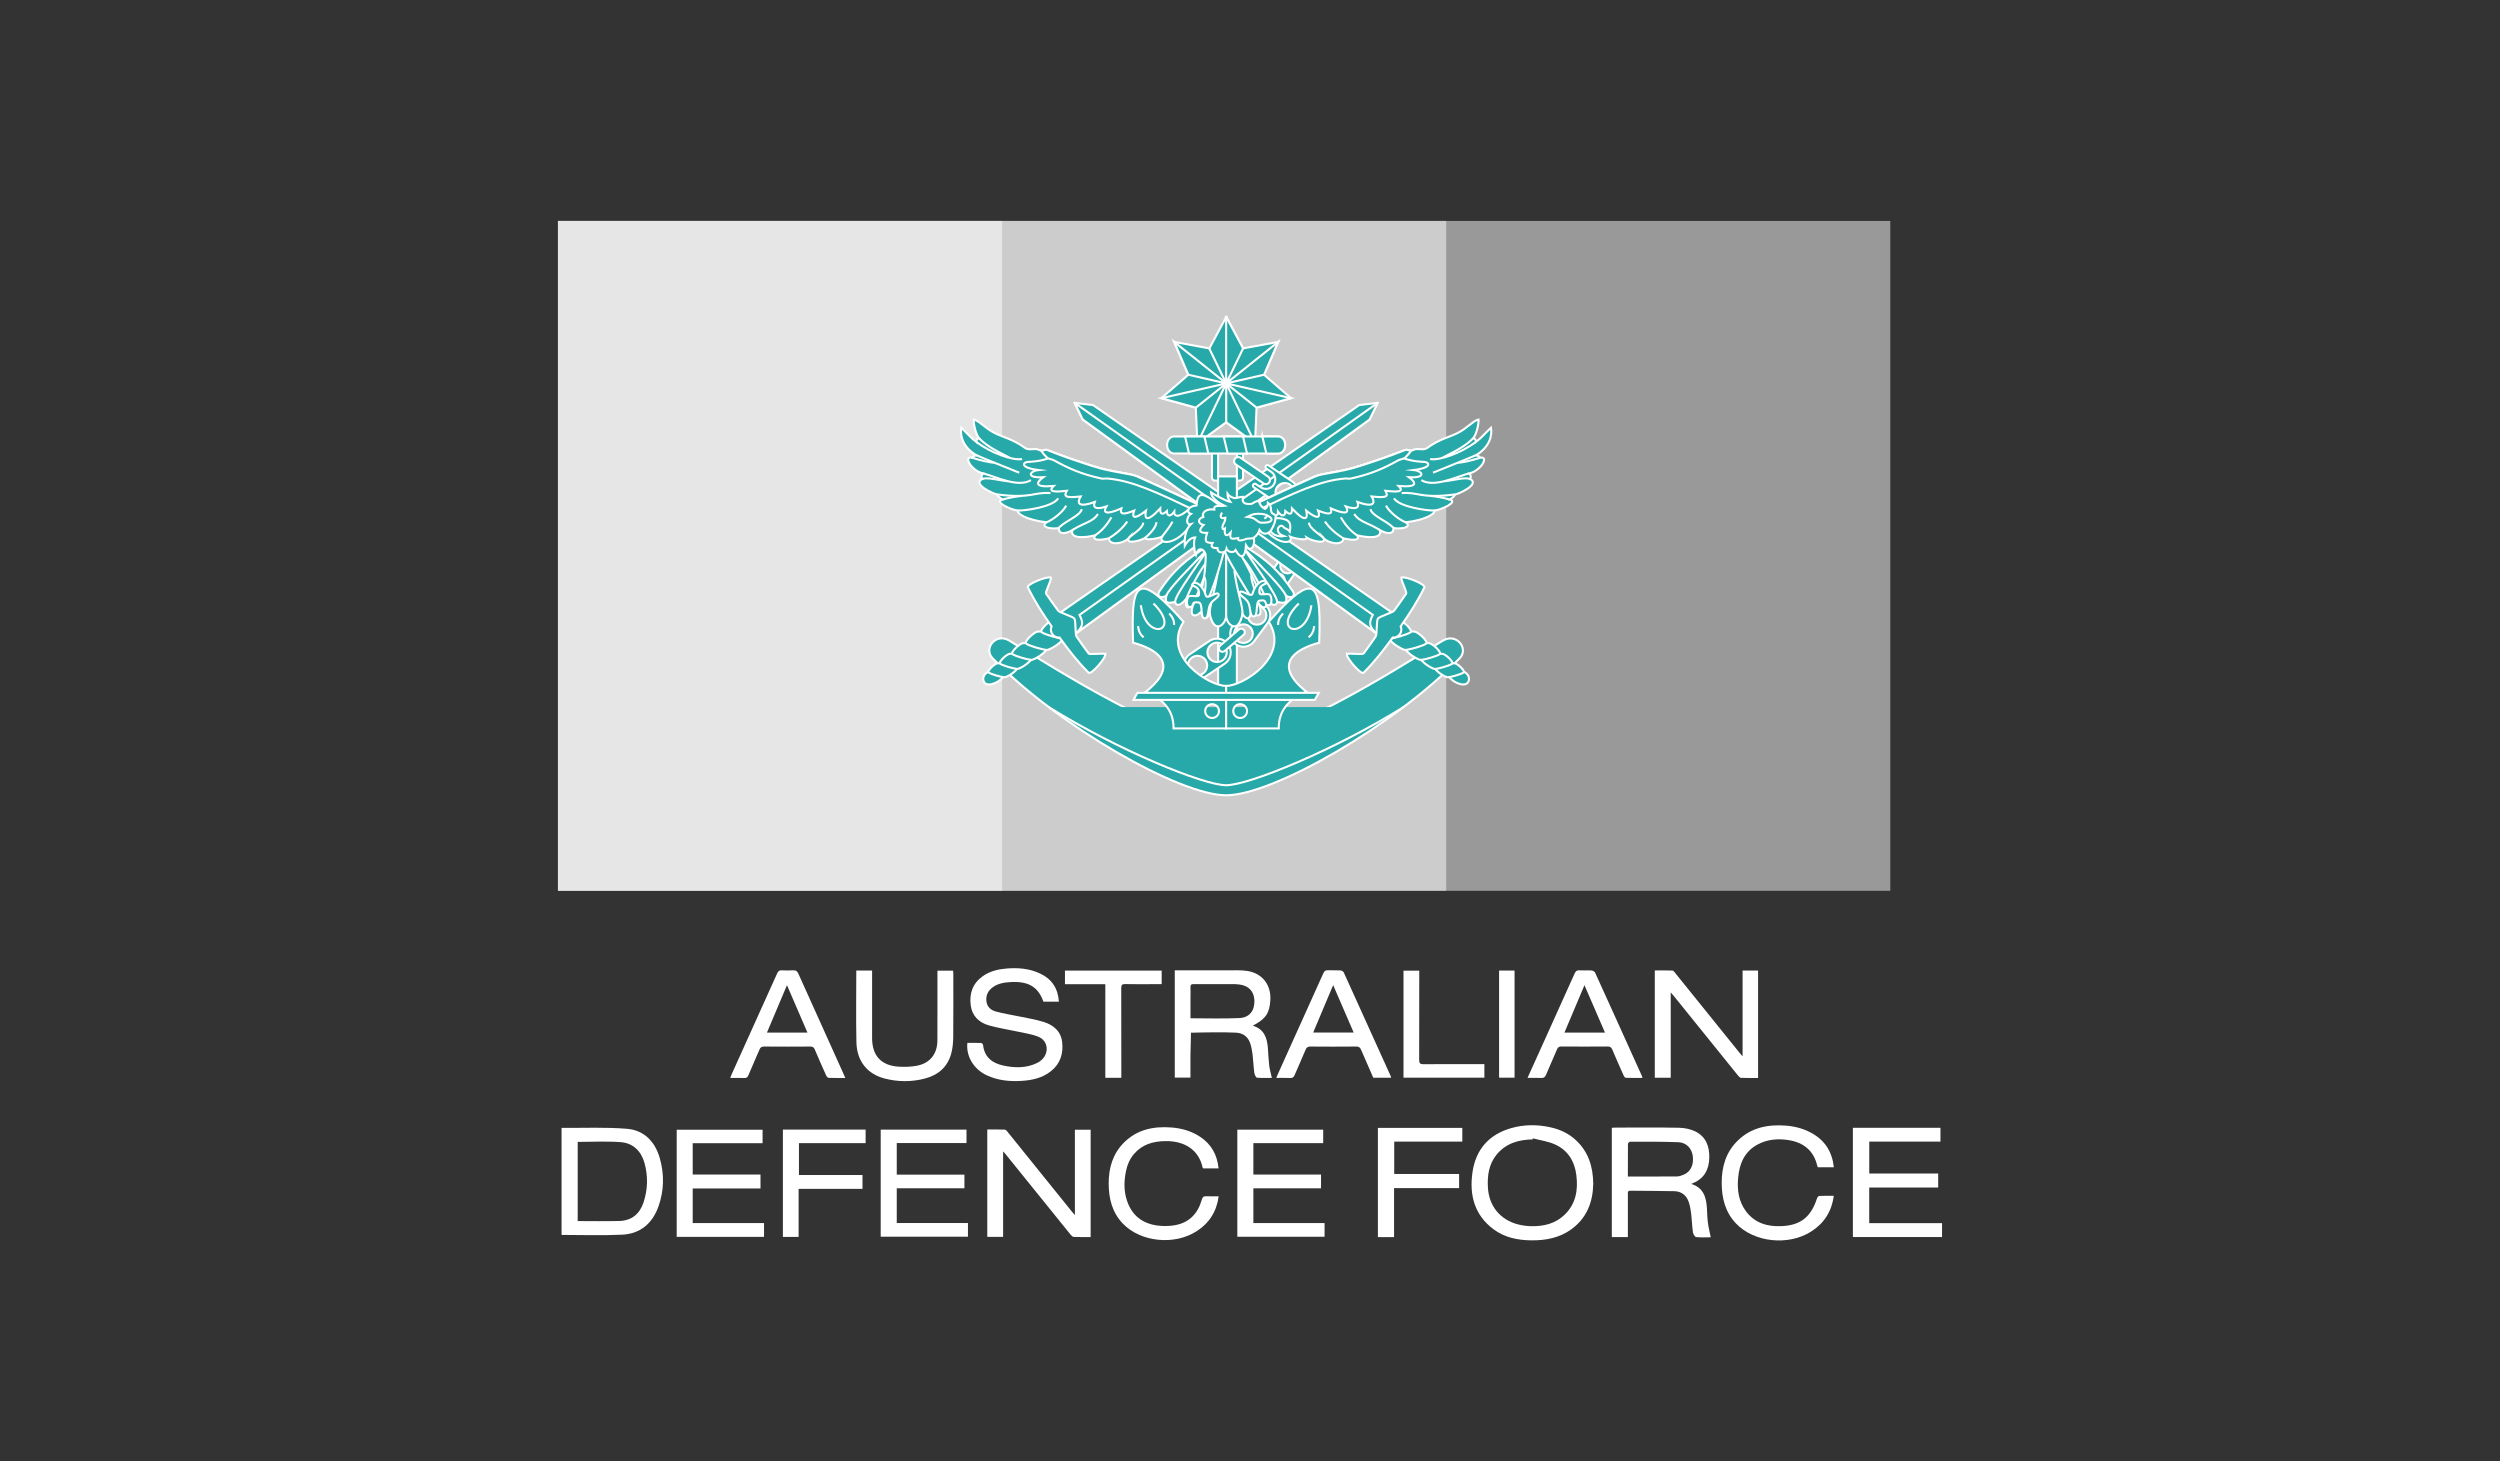
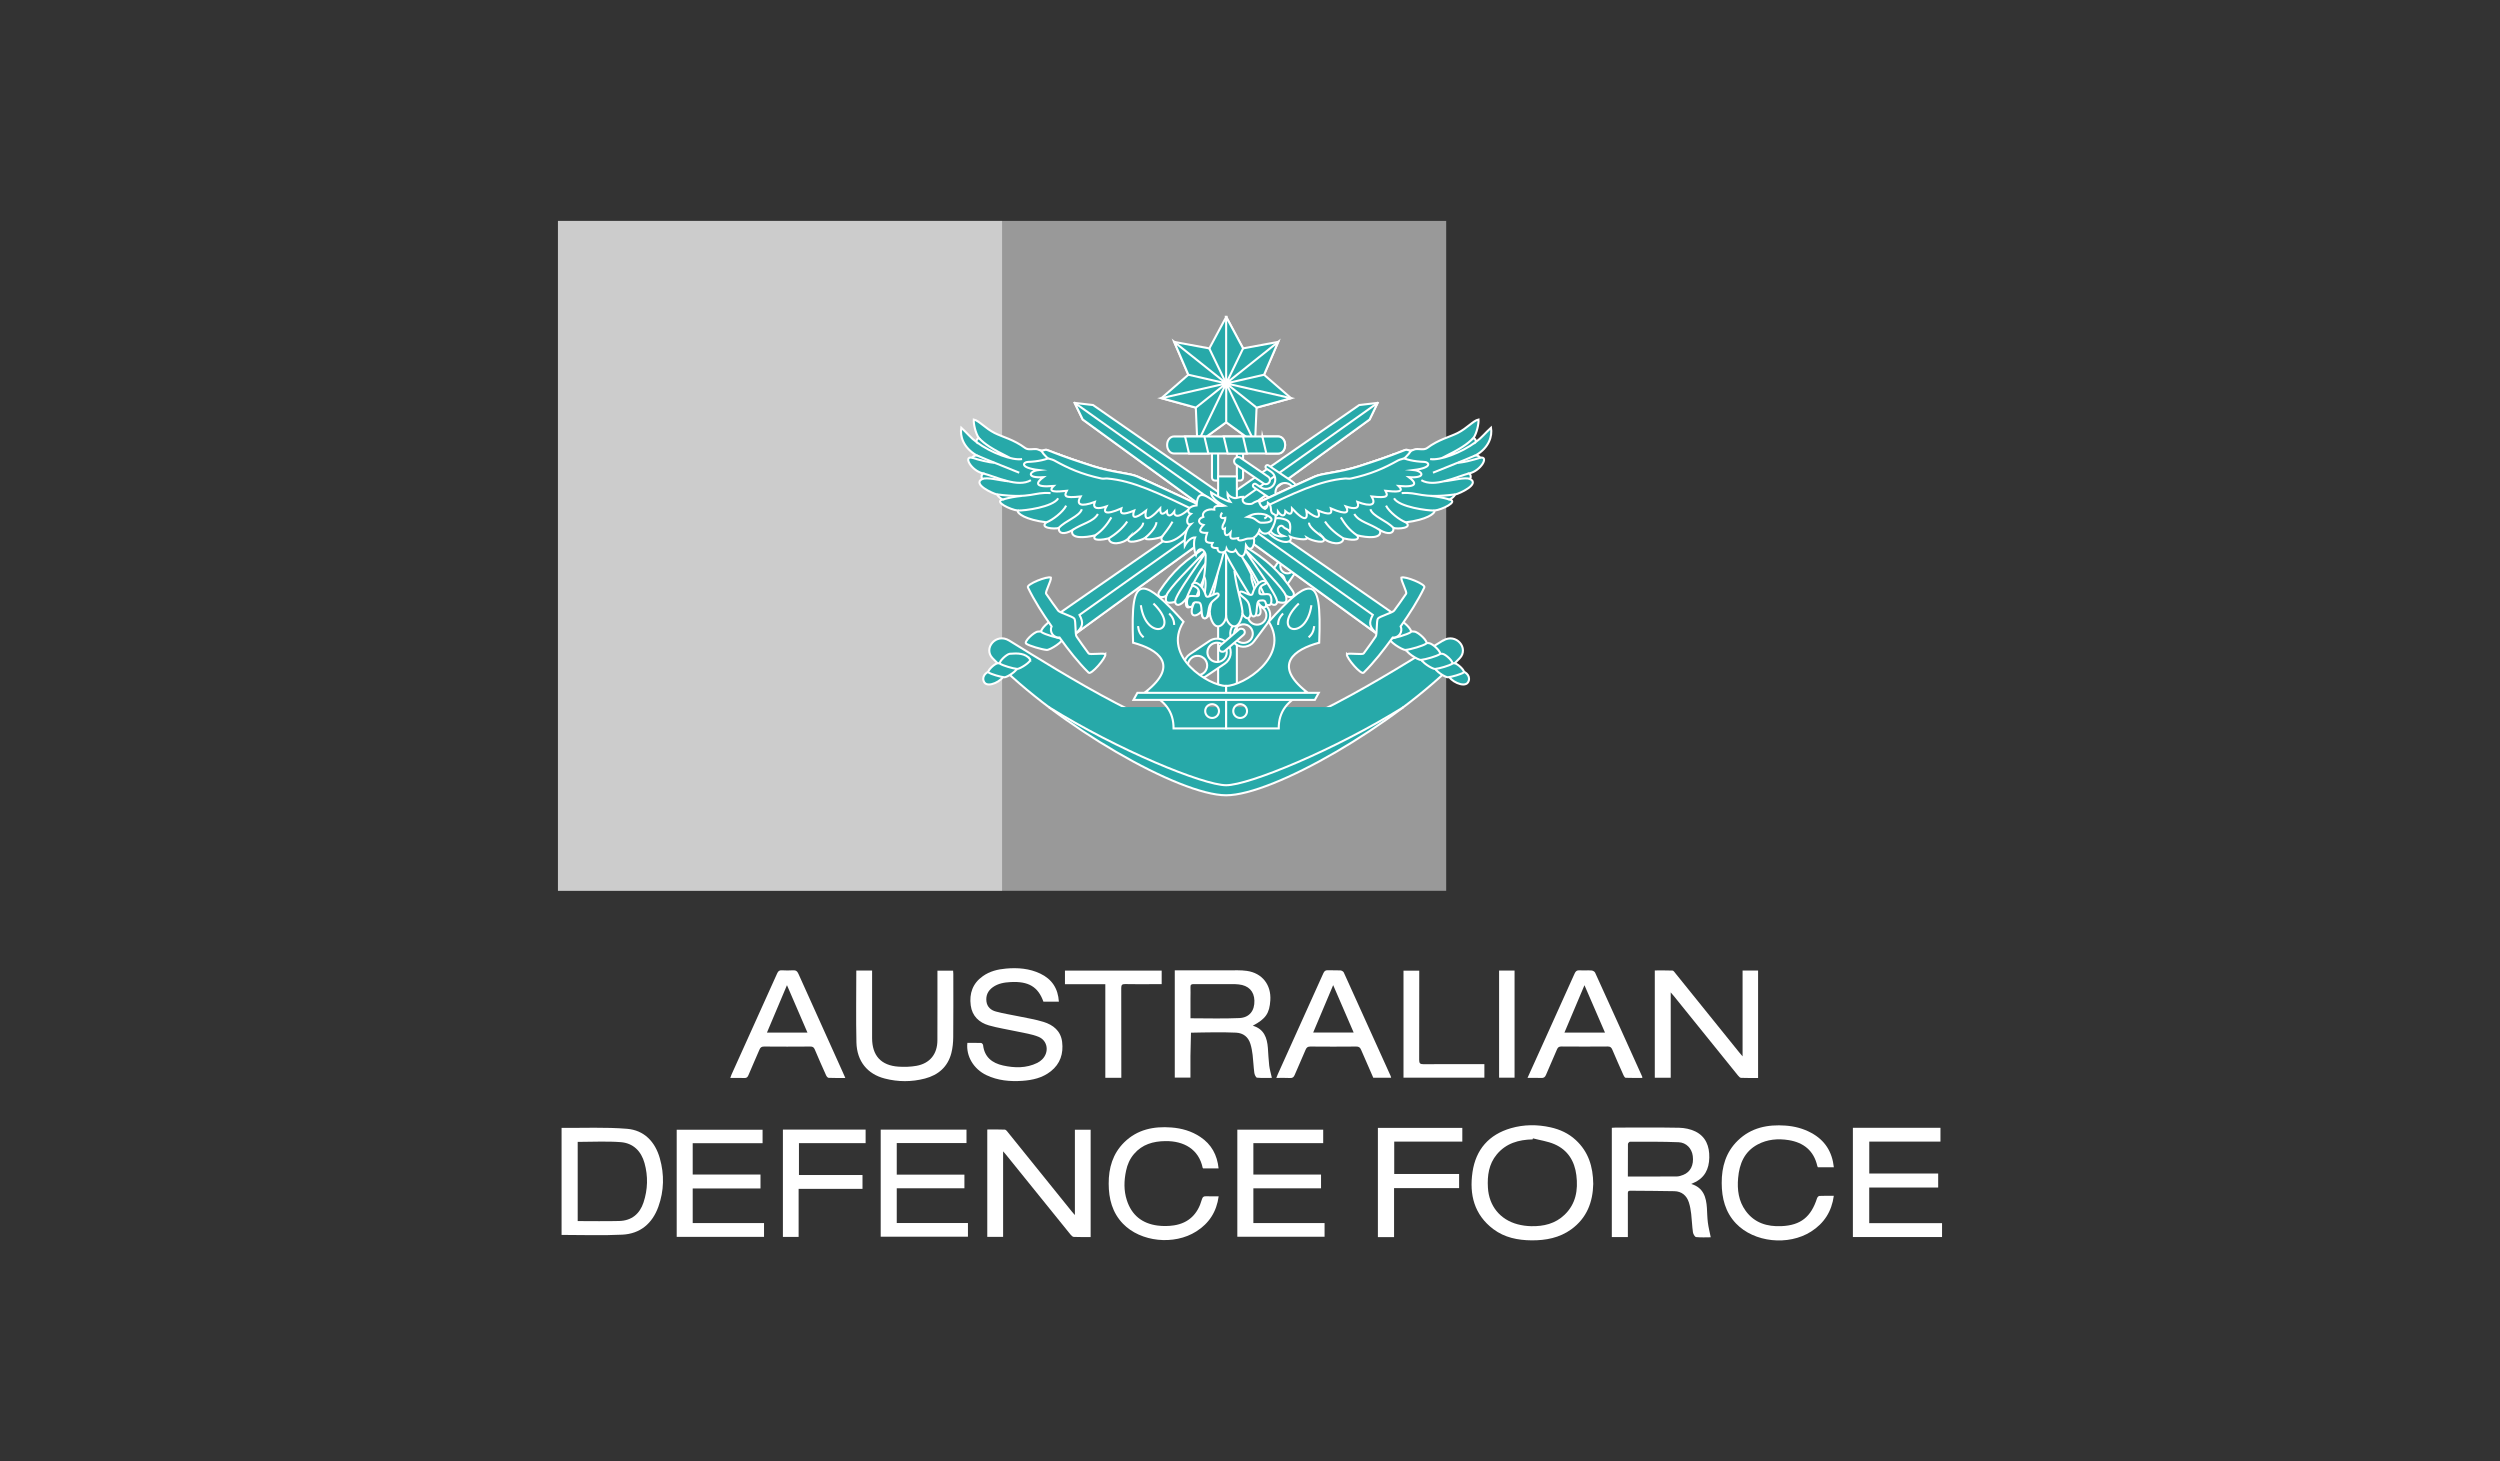
<svg xmlns="http://www.w3.org/2000/svg" id="Layer_1" viewBox="0 0 601.48 351.6">
  <rect x="0" y="0" width="601.48" height="351.6" fill="#333333" stroke="none" />
  <defs>
    <style>.cls-1,.cls-2{fill:#fff;}.cls-2{opacity:.5;}.cls-3{fill-rule:evenodd;}.cls-3,.cls-4{fill:#27a9a9;stroke:#fff;stroke-miterlimit:10;stroke-width:.5px;}</style>
  </defs>
-   <path id="path7370" class="cls-2" d="m134.24,214.33V53.15h320.55v161.17H134.24Z" />
  <path id="path10724" class="cls-2" d="m134.24,214.33V53.15h213.7v161.17h-213.7Z" />
  <path id="path10726" class="cls-2" d="m134.24,214.33V53.15h106.85v161.17h-106.85Z" />
  <g id="g7530">
    <path id="path7376" class="cls-3" d="m347.18,154.12c3.14-1.93,6.31,1.88,4,4.25-15.75,16.24-44.98,32.97-56.19,32.97s-40.44-16.74-56.19-32.98c-2.3-2.37.86-6.19,4-4.25,12.49,7.67,38.64,24.34,52.18,24.34s39.7-16.67,52.18-24.34Z" />
    <path id="path7378" class="cls-4" d="m337.69,170.11c-16.51,10.31-37.24,18.81-42.69,18.81s-26.19-8.5-42.69-18.81" />
    <path id="path7380" class="cls-4" d="m308.87,133.97c-.45.18-.84.49-1.11.89l-2.36,3.46c-.76,1.1-.48,2.61.62,3.37,0,0,0,0,0,0,1.1.76,2.61.48,3.37-.62,0,0,0,0,0,0l2.36-3.46c.76-1.1.48-2.61-.62-3.37,0,0,0,0,0,0-.67-.46-1.51-.55-2.26-.26h0Zm.27.66c.53-.21,1.12-.14,1.59.18.78.54.98,1.6.45,2.39-.54.78-1.6.98-2.39.45-.78-.54-.98-1.6-.45-2.39.2-.29.47-.51.79-.63h0Zm-2.41,3.47c.54-.23,1.16-.17,1.64.16.78.54.98,1.6.45,2.39-.54.78-1.6.98-2.39.45-.78-.54-.98-1.6-.45-2.39,0,0,0,0,0,0,.19-.27.45-.48.75-.61h0Z" />
    <g id="g7428">
      <g id="g7396">
        <path id="path7382" class="cls-3" d="m348.46,162.39c.35,1.43,3.75,3.13,4.68,1.83.8-1.12-.05-2.68-1.95-2.88l-2.73,1.05Z" />
        <path id="path7384" class="cls-3" d="m345.46,160.8c-.38.47,2.29,2.21,2.9,2.15.97-.09,3.2-.76,3.76-1.14.5-.34-1.43-2.17-2.13-2.22-1.78-.15-3.44-.14-4.53,1.22h0Z" />
        <g id="g7394">
          <path id="path7386" class="cls-3" d="m342.14,158.62c-.41.51,2.48,2.39,3.14,2.33,1.05-.1,3.46-.82,4.07-1.24.54-.37-1.55-2.34-2.31-2.41-1.92-.16-3.72-.15-4.9,1.32h0Z" />
          <path id="path7388" class="cls-3" d="m338.41,156.2c-.45.56,2.74,2.64,3.47,2.57,1.16-.11,3.82-.91,4.5-1.37.6-.41-1.71-2.59-2.55-2.66-2.13-.17-4.11-.17-5.42,1.46h0Z" />
          <path id="path7390" class="cls-3" d="m334.37,153.55c-.49.61,3,2.89,3.8,2.82,1.27-.12,4.19-.99,4.93-1.5.66-.45-1.87-2.84-2.8-2.91-2.33-.19-4.5-.18-5.93,1.6Z" />
          <path id="path7392" class="cls-3" d="m330.25,150.75c-.51.64,3.13,3.02,3.97,2.94,1.33-.12,4.37-1.04,5.14-1.56.69-.47-1.96-2.96-2.92-3.04-2.43-.2-4.7-.19-6.19,1.66h0Z" />
        </g>
      </g>
      <path id="path7398" class="cls-3" d="m258.56,96.94l1.93,3.98,72.63,52.91,1.83-2.57,1.83-2.57-73.81-51.24-4.39-.51Z" />
      <path id="path7400" class="cls-3" d="m258.56,96.94l1.93,3.98,70.67,51.48c-1.72-1.64-1.9-2.5-.88-4.47l-71.71-51h0Z" />
      <path id="path7402" class="cls-3" d="m324.03,157.38c-.09.99,3.46,5.05,4.04,4.47,2.59-2.57,4.83-5.45,7-8.46.68.06,1.33-.25,1.73-.8.39-.55.46-1.27.19-1.89,2.13-3.05,4.12-6.11,5.7-9.39.35-.74-4.64-2.76-5.55-2.35-.08.79,1.44,3.48,1.16,3.89-1.11,1.63-1.97,2.83-2.91,4.09-.36.47-3.5,1.36-3.88,1.89-.38.53-.18,3.79-.51,4.28-.88,1.3-1.73,2.5-2.91,4.09-.3.4-3.34-.15-4.06.18h0Z" />
      <g id="g7426">
        <g id="g7418">
          <path id="path7404" class="cls-3" d="m241.54,162.39c-.35,1.43-3.75,3.13-4.68,1.83-.8-1.12.05-2.68,1.95-2.88l2.73,1.05Z" />
          <path id="path7406" class="cls-3" d="m244.53,160.8c.38.47-2.29,2.21-2.9,2.15-.97-.09-3.2-.76-3.76-1.14-.5-.34,1.43-2.17,2.13-2.22,1.78-.15,3.44-.14,4.53,1.22h0Z" />
          <g id="g7416">
            <path id="path7408" class="cls-3" d="m247.85,158.61c.41.51-2.48,2.39-3.14,2.33-1.05-.1-3.46-.82-4.07-1.24-.54-.37,1.55-2.34,2.31-2.41,1.92-.16,3.72-.15,4.9,1.32h0Z" />
-             <path id="path7410" class="cls-3" d="m251.58,156.19c.45.56-2.74,2.64-3.47,2.57-1.16-.11-3.82-.91-4.5-1.37-.6-.41,1.71-2.59,2.55-2.66,2.13-.17,4.11-.17,5.42,1.46h0Z" />
            <path id="path7412" class="cls-3" d="m255.63,153.55c.49.61-3,2.89-3.8,2.82-1.27-.12-4.19-.99-4.93-1.5-.66-.45,1.87-2.84,2.8-2.91,2.33-.19,4.5-.18,5.93,1.6Z" />
            <path id="path7414" class="cls-3" d="m259.74,150.74c.51.64-3.13,3.02-3.97,2.94-1.33-.12-4.37-1.04-5.14-1.56-.69-.47,1.96-2.96,2.92-3.04,2.43-.2,4.7-.19,6.19,1.66h0Z" />
          </g>
        </g>
        <path id="path7420" class="cls-3" d="m331.43,96.94l-1.93,3.98-72.63,52.91-1.83-2.57-1.83-2.57,73.81-51.24,4.39-.51Z" />
        <path id="path7422" class="cls-3" d="m331.43,96.94l-71.71,51c1.02,1.97.84,2.82-.88,4.47l70.67-51.48,1.93-3.98h0Z" />
        <path id="path7424" class="cls-3" d="m265.96,157.38c.09.99-3.46,5.05-4.04,4.47-2.59-2.57-4.83-5.45-7-8.46-.68.06-1.33-.25-1.73-.8-.39-.55-.46-1.27-.19-1.89-2.13-3.05-4.12-6.11-5.7-9.39-.35-.74,4.64-2.76,5.55-2.35.08.79-1.44,3.48-1.16,3.89,1.11,1.63,1.97,2.83,2.91,4.09.36.47,3.5,1.36,3.88,1.89.38.53.18,3.79.51,4.28.88,1.3,1.73,2.5,2.91,4.09.3.4,3.34-.15,4.06.18h0Z" />
      </g>
    </g>
    <g id="g7434">
      <path id="path7430" class="cls-4" d="m292.31,106.82c-.4,0-.72.32-.72.72h0v7.36c0,.4.32.72.72.72h6.04c.4,0,.72-.32.72-.72h0v-7.36c0-.4-.32-.72-.72-.72h-6.04Zm.76.76h4.51v7.27h-4.51v-7.27h0Z" />
      <rect id="rect7432" class="cls-4" x="293.07" y="114.62" width="4.51" height="54.1" />
    </g>
    <g id="g7448">
      <g id="g7440">
        <path id="path7436" class="cls-4" d="m292.83,153.65c-.66,0-1.3.19-1.84.56l-4.71,3.17c-1.51,1.01-1.91,3.05-.9,4.55,0,0,0,0,0,.01,1.01,1.51,3.05,1.91,4.55.91,0,0,0,0,.01,0l4.71-3.17c1.51-1.01,1.91-3.05.9-4.55,0,0,0,0,0-.01-.61-.91-1.63-1.46-2.72-1.46h0Zm.01.97c.77,0,1.48.39,1.91,1.03.72,1.07.43,2.51-.63,3.23-1.07.72-2.51.43-3.23-.63-.72-1.07-.43-2.51.63-3.23h0c.39-.26.85-.4,1.32-.4h0Zm-4.78,3.17c.79-.02,1.54.37,1.98,1.03.72,1.07.43,2.51-.63,3.23-1.07.72-2.51.43-3.23-.63-.72-1.07-.43-2.51.63-3.23,0,0,0,0,0,0,.37-.25.8-.39,1.25-.39h0Zm13.33-12.74c-.6.21-1.12.59-1.5,1.1l-3.27,4.39c-1.05,1.4-.76,3.39.64,4.43,0,0,0,0,.01,0,1.4,1.05,3.39.76,4.43-.64,0,0,0,0,0-.01l3.27-4.39c1.05-1.4.76-3.39-.64-4.44,0,0,0,0-.01,0-.85-.63-1.95-.8-2.95-.45h0Zm.32.88c.7-.24,1.48-.12,2.07.32.99.74,1.2,2.15.46,3.14-.74.99-2.15,1.2-3.14.46-.99-.74-1.2-2.15-.46-3.14,0,0,0,0,0,0,.27-.36.64-.64,1.07-.78Zm-3.33,4.42c.72-.27,1.52-.16,2.13.3.99.74,1.2,2.15.46,3.14-.74.99-2.15,1.2-3.14.46-.99-.74-1.2-2.15-.46-3.14,0,0,0,0,0,0,.26-.34.61-.61,1.01-.76h0Z" />
        <rect id="rect7438" class="cls-4" x="292.54" y="153.21" width="7.68" height="1.7" rx=".85" ry=".85" transform="translate(-28.88 230.11) rotate(-40.63)" />
      </g>
      <g id="g7446">
        <path id="path7442" class="cls-4" d="m304.54,112.1c.14-.21.43-.27.64-.13l5.7,3.85c1.45.98,1.84,2.94.86,4.39,0,0,0,0,0,.01-.97,1.45-2.94,1.84-4.39.86,0,0,0,0-.01,0l-5.7-3.85c-.21-.14-.27-.43-.12-.64.14-.21.43-.27.64-.13l1.16.78c1.03.69,2.42.42,3.12-.61.69-1.03.42-2.42-.61-3.12l-1.16-.78c-.21-.14-.27-.43-.12-.64h0Zm2.71,5.1c-.69,1.03-.42,2.42.61,3.12,1.03.69,2.42.42,3.12-.61.69-1.03.42-2.42-.61-3.12-1.03-.69-2.42-.42-3.12.61h0Z" />
        <path id="rect7444" class="cls-4" d="m297.09,110.4h0c-.31.45-.19,1.06.26,1.37l6.65,4.54c.45.31,1.06.19,1.37-.26h0c.31-.45.19-1.06-.26-1.37l-6.65-4.54c-.45-.31-1.06-.19-1.37.26Z" />
      </g>
    </g>
    <g id="g7454">
      <path id="path7450" class="cls-3" d="m275.16,141.61c-2.52-.1-2.86,4.48-2.55,13.02,6.02,1.59,11.24,5.31,3.1,11.77,4.69,2.12,6.64,4.85,6.64,8.85h12.65v-10.22c-4.08,0-15.53-7.08-10.26-15.44-4.74-5.34-7.73-7.9-9.57-7.98h0Zm16.46,27.81c.92,0,1.66.74,1.66,1.66,0,.92-.74,1.66-1.66,1.66-.92,0-1.66-.74-1.66-1.66,0-.92.74-1.66,1.66-1.66Z" />
      <path id="path7452" class="cls-3" d="m314.83,141.61c-1.84.07-4.83,2.64-9.57,7.98,5.27,8.36-6.18,15.44-10.26,15.44v10.22h12.65c0-4,1.95-6.73,6.64-8.85-8.14-6.46-2.92-10.18,3.1-11.77.31-8.54-.04-13.12-2.55-13.02h0Zm-16.46,27.81c.92,0,1.66.74,1.66,1.66,0,.92-.74,1.66-1.66,1.66-.92,0-1.66-.74-1.66-1.66,0-.92.74-1.66,1.66-1.66Z" />
    </g>
    <g id="g7468">
      <g id="g7458">
        <path id="path7456" class="cls-4" d="m274.48,145.61c1.22,8.92,9.98,6.38,3.03-.41m-3.71,5.44c.15,1.24.51,1.99,1.35,2.7m6.15-5.75c.85.92,1.19,1.67,1.19,2.77" />
      </g>
      <g id="g7462">
        <path id="path7460" class="cls-4" d="m315.51,145.61c-1.22,8.92-9.98,6.38-3.03-.41m3.71,5.44c-.15,1.24-.51,1.99-1.35,2.7m-6.15-5.75c-.85.92-1.19,1.67-1.19,2.77" />
      </g>
    </g>
    <path id="path7470" class="cls-4" d="m273.65,166.69h43.63l-.94,1.7h-43.63l.94-1.7Z" />
    <g id="g7486">
      <path id="path7472" class="cls-4" d="m295,76.24l4.06,7.58,8.46-1.56-3.4,7.9,6.49,5.64-8.29,2.27-.37,8.59-6.94-5.07-6.94,5.07-.37-8.59-8.29-2.27,6.49-5.64-3.4-7.9,8.46,1.56,4.06-7.58Z" />
      <path id="path7474" class="cls-4" d="m295,76.24v16l6.26-4.99,6.26-4.99-3.4,7.9-9.11,2.08,7.8,1.78,7.8,1.78-8.29,2.27-7.31-5.83,3.47,7.21,3.47,7.21-6.94-5.07v-9.35l-3.47,7.21-3.47,7.21,6.95-5.07v-9.35s-7.8,1.78-7.8,1.78l-7.8,1.78,8.3,2.27,7.31-5.83-6.26-4.99-6.26-4.99,3.4,7.9,9.11,2.08,4.06-8.42-4.06-7.58Z" />
      <path id="path7476" class="cls-4" d="m290.94,83.82l4.06,8.42" />
      <g id="g7484">
        <path id="rect7478" class="cls-4" d="m282.44,105.01h25.11c.9,0,1.64.91,1.64,2.02v.06c0,1.12-.73,2.02-1.64,2.02h-25.11c-.9,0-1.64-.91-1.64-2.02v-.06c0-1.12.73-2.02,1.64-2.02Z" />
        <g id="g7482">
          <path id="path7480" class="cls-4" d="m285.11,105.01l.96,4.11h4.65l-.96-4.11h-4.65Zm9.3,0l.96,4.11h4.65l-.96-4.11h-4.65Zm9.3,0l.96,4.11h2.88c.91,0,1.64-.9,1.64-2.02v-.06c0-1.12-.73-2.02-1.64-2.02h-3.84,0Z" />
        </g>
      </g>
    </g>
    <g id="g7528">
      <g id="g7510">
        <path id="path7488" class="cls-3" d="m295,148.21v-23.79c-8.21-3.62-13.55-6.28-21.29-9.74-1.95-.87-5.96-.98-10.65-2.49-3.85-1.25-6.73-2.19-11-3.88-.61-.24-.83.06-1.35.12-.42.05-.88-.32-1.3-.37-.93-.11-2.02.28-2.78-.28-2.73-2.04-5.46-2.65-7.35-3.61-2.3-1.17-3.72-2.96-5-3.24-.08,1,.4,3.29,1.24,4.49-.32,0-.67.43-.59.95-1.32-.98-2.38-2.3-3.66-3.47-.32,2,.41,4.72,3.65,6.64-.54.09-.91.31-1.06.58-2.18-.42-.16,3.13,2.64,3.78-.36.4-.49.8-.18,1.34-2.48,1.22,2.57,3.53,3.55,3.72.4.58.68.83,1.33,1.22-2.12.55,1.91,2.44,3.65,2.66-.12.72,1.88,2.19,6.9,2.83-1.74,1.4,1.95,1.66,2.97,1.36-.03,1.44,1.3,1.61,3.26.54-.57,2.15,3.09,1.81,5.52,1.22-1.05,1.53,1.94,1.06,3.28.74.06,1.78,3.47,1.35,4.79-.08-.84,1.59,2.75.71,4.02-.08-.37.76,2.97.23,3.96-.23-.91,1.83,3.44,2.29,7.08-3.04h4.28v5.13c-5.76,3.36-8.79,6.27-11.98,11.04-.66.99.14,1.9,1.67,1.08-.26,1.42-.17,2.01,2.12,1.47.16.99,1.22,1.15,2.76-.84-.56,2.44.48,2.73,1.68,1.29-1.2,2.96.2,3.55,1.93,1.87,0,1.6.78,2.35,1.98.62,1.08,5.17,3.91,2.34,3.91.45h0Z" />
        <path id="path7490" class="cls-3" d="m254.37,109.2c-.41.25-.81.49-1.14.65-1.51.73-3.4,1.19-5.93,1.28-1.08.04-2.16,1.36,2.56,1.96-2.24.24-3.08,2,1.16,1.72-1.46,1.09-2.68,2.54,2.48,2.12-1.56,1.52.52,1.44,3.16,1.16-.64,1.24-.68,1.8,3.32,1.36-1.16,2,.04,2.56,3.4,1.32-.6,1.68.8,1.76,2.8,1.08-.76,1.32-.44,2.24,3.6.48-.4,1.4.4,1.6,3.08.52-.56,1.64-.08,2.32,2.84.04-.36,1.76,0,3.12,3.44-.56-.04,1.28.36,1.76,1.6.64.04,1.32.88,1.4,1.76.16-.04,1.21,1.21,1.96,5.03-2.08-4.59-2.12-8.7-4.07-13.87-6.38-1.95-.87-5.96-.98-10.65-2.49-3.11-1.01-5.6-1.82-8.68-2.99h0Z" />
        <path id="path7492" class="cls-3" d="m251.66,108.22c-.34-.02-.56.17-.95.21-.08,0-.17,0-.26-.02.4.57.85,1.09,1.37,1.6.48.47,1.22.44,1.8.76,3.47,1.93,6.52,3.3,11.37,4.36.5.11.93-.04,1.44,0,6.05.52,11.85,3.28,22.19,8.21l.77-1.44c-5.37-2.46-9.85-4.61-15.69-7.22-1.95-.87-5.96-.98-10.65-2.49-3.85-1.24-6.73-2.19-11-3.88-.15-.06-.28-.09-.4-.09h0Z" />
        <path id="path7494" class="cls-3" d="m282.1,125.51c-.79,1.47-1.99,2.89-2.54,3.62m-1.35-3.5c.03,1.26-1.86,3.07-2.62,3.72m-.55-3.6c.03,1.32-2.91,3.04-3.47,3.69m-.37-3.97c-1.13,1.7-2.86,3.09-4.41,4.05m.6-5.05c-.84,1.4-2,3.07-3.89,4.31m.65-5.12c-1.15,1.94-3.68,2.22-6.17,3.9m2.3-5.04c-.59,1.76-3.9,2.7-5.55,4.5m1.78-5.37c-.71,1.49-3.35,3.54-4.75,4.01m2.83-5.77c-1.26,2.11-8.11,3.01-9.73,2.94m7.89-4.19c-4.12-.33-4.48,1.41-12.87.31m8.14-3.42c-3.14,1.86-8.33-.82-11.51-1.64m8.71-.16c-4.05-1.67-6.98-2.76-10.29-4.2m10.97.92c-2.31.4-7.4-1.45-10.97-4.09m.59-.95c1.51,1.51,2.95,2.51,7.61,4.82m47.21,22.09c-3.91,4.08-9.14,9.27-9.74,11.02m2.12,1.47c-.05-1.78,6.65-10.42,7.61-12.46m.72,1.96c-2.04,2.1-5.06,8.04-5.57,9.66m7.52-6.64c-.59,4.84-2.16,8.83-1.93,10.42m-.51-10.65c-.96,2.08-2.12,4.83-3.4,8.15" />
        <path id="path7496" class="cls-3" d="m233.87,110.12c1.64.54,4.09,1.17,5.36,1.2m-2.9,3.92c1.18-.5,4.24.37,6.16.54m-1.27,4.4c1.71-.48,3-.69,4.6-.87" />
        <g id="g7508">
          <path id="path7498" class="cls-3" d="m295,148.21v-23.79c8.21-3.62,13.55-6.28,21.29-9.74,1.95-.87,5.96-.98,10.65-2.49,3.85-1.25,6.73-2.19,11-3.88.61-.24.83.06,1.35.12.42.05.88-.32,1.3-.37.93-.11,2.02.28,2.78-.28,2.73-2.04,5.46-2.65,7.35-3.61,2.3-1.17,3.72-2.96,5-3.24.08,1-.4,3.29-1.24,4.49.32,0,.67.43.59.95,1.32-.98,2.38-2.3,3.66-3.47.32,2-.41,4.72-3.65,6.64.54.09.91.31,1.06.58,2.18-.42.16,3.13-2.64,3.78.36.4.49.8.18,1.34,2.48,1.22-2.57,3.53-3.55,3.72-.4.58-.68.83-1.33,1.22,2.12.55-1.91,2.44-3.65,2.66.12.72-1.88,2.19-6.9,2.83,1.74,1.4-1.95,1.66-2.97,1.36.03,1.44-1.3,1.61-3.26.54.57,2.15-3.09,1.81-5.52,1.22,1.05,1.53-1.94,1.06-3.28.74-.06,1.78-3.47,1.35-4.79-.08.84,1.59-2.75.71-4.02-.08.37.76-2.97.23-3.96-.23.91,1.83-3.44,2.29-7.08-3.04h-4.28v5.13c5.76,3.36,8.79,6.27,11.98,11.04.66.99-.14,1.9-1.67,1.08.26,1.42.17,2.01-2.12,1.47-.16.99-1.22,1.15-2.76-.84.56,2.44-.48,2.73-1.68,1.29,1.2,2.96-.2,3.55-1.93,1.87,0,1.6-.78,2.35-1.98.62-1.08,5.17-3.91,2.34-3.91.45h0Z" />
          <path id="path7500" class="cls-3" d="m335.62,109.2c.41.25.81.49,1.14.65,1.51.73,3.4,1.19,5.93,1.28,1.08.04,2.16,1.36-2.56,1.96,2.24.24,3.08,2-1.16,1.72,1.46,1.09,2.68,2.54-2.48,2.12,1.56,1.52-.52,1.44-3.16,1.16.64,1.24.68,1.8-3.32,1.36,1.16,2-.04,2.56-3.4,1.32.6,1.68-.8,1.76-2.8,1.08.76,1.32.44,2.24-3.6.48.4,1.4-.4,1.6-3.08.52.56,1.64.08,2.32-2.84.04.36,1.76,0,3.12-3.44-.56.04,1.28-.36,1.76-1.6.64-.04,1.32-.88,1.4-1.76.16.04,1.21-1.21,1.96-5.03-2.08,4.59-2.12,8.7-4.07,13.87-6.38,1.95-.87,5.96-.98,10.65-2.49,3.11-1.01,5.6-1.82,8.68-2.99h0Z" />
          <path id="path7502" class="cls-3" d="m338.33,108.22c.34-.02.56.17.95.21.08,0,.17,0,.26-.02-.4.57-.85,1.09-1.37,1.6-.48.47-1.22.44-1.8.76-3.47,1.93-6.52,3.3-11.37,4.36-.5.11-.93-.04-1.44,0-6.05.52-11.85,3.28-22.19,8.21l-.77-1.44c5.37-2.46,9.85-4.61,15.69-7.22,1.95-.87,5.96-.98,10.65-2.49,3.85-1.24,6.73-2.19,11-3.88.15-.06.28-.09.4-.09h0Z" />
          <path id="path7504" class="cls-3" d="m314.94,125.75c-.03,1.32,2.91,3.04,3.47,3.69m.37-3.97c1.13,1.7,2.86,3.09,4.41,4.05m-.6-5.05c.84,1.4,2,3.07,3.89,4.31m-.65-5.12c1.15,1.94,3.68,2.22,6.17,3.9m-2.3-5.04c.59,1.76,3.9,2.7,5.55,4.5m-1.78-5.37c.71,1.49,3.35,3.54,4.75,4.01m-2.83-5.77c1.26,2.11,8.11,3.01,9.73,2.94m-7.89-4.19c4.12-.33,4.48,1.41,12.87.31m-8.14-3.42c3.14,1.86,8.33-.82,11.51-1.64m-8.71-.16c4.05-1.67,6.98-2.76,10.29-4.2m-10.97.92c2.31.4,7.4-1.45,10.97-4.09m-.59-.95c-1.51,1.51-2.95,2.51-7.61,4.82m-47.21,22.09c3.91,4.08,9.14,9.27,9.74,11.02m-2.12,1.47c.05-1.78-6.65-10.42-7.61-12.46m-.72,1.96c2.04,2.1,5.06,8.04,5.57,9.66m-7.52-6.64c.59,4.84,2.16,8.83,1.93,10.42m.51-10.65c.96,2.08,2.12,4.83,3.4,8.15" />
          <path id="path7506" class="cls-3" d="m356.13,110.12c-1.64.54-4.09,1.17-5.36,1.2m2.9,3.92c-1.18-.5-4.24.37-6.16.54m1.27,4.4c-1.71-.48-3-.69-4.6-.87" />
        </g>
      </g>
      <g id="g7526">
        <path id="path7512" class="cls-3" d="m305.79,125.12c.42-.37,1.56-.55,2.27-.42.78.14,1.75.34,2.15,1.02.3.5.25,1.53.11,2.21-.62-.83-1.05-.62-1.47-1.09-.44-.49-.64-.37-.89-.26-.27.12-.6.5-.52.97.12.72.49,1.07,1.47,1.45-.84.12-1.52.02-2.24-.33-.64-.31-1.53-1.4-1.61-1.77l.74-1.78Z" />
        <g id="g7520">
          <path id="path7514" class="cls-3" d="m297.16,131.24c1.96,2.92,4.62,8.08,6.17,12.05l-1.76,1.4c-3.28-5.53-5.51-8.85-7.03-12.25-.76,3-2.62,9.21-3.98,11.85l-1.68-1.44c.76-3,1.22-6.33,1.19-9.26-.01-.97-1.6-2.66-2.34-.05-.51-1.13-.61-3.37-.21-4.25-.99,0-1.95,1.02-2.48,2.02-.11-2.38.35-4.08,1.46-5.19-1.19.34-1.15-1.65-.01-2.5-1.02-.22-.94-1.78,1.4-2.02.24-3.88,1.84-3.02,6.77.98l2.52,8.65Z" />
          <path id="path7516" class="cls-3" d="m301.68,129.37c.34,1.95-.73,3.76-1.9,1.83-.14,3.03-1.23,3.41-2.51,1.17-.4.72-1.81.53-2.17-.31-.17,1.08-2.19,1.26-2.18-.17-1.08-.04-1.79-.21-1.19-1.26-1.75-.03-1.94-.34-1.3-2.42-2.16.08-1.96-.78-.88-1.9-1.24-.28-1.6-1.4-.04-1.96-.48-1.12.9-2.03,2.62-1.75-.12-1.23,1.15-.74,2.49-.91-.74-.36-3.13-1.56-3.26-3.21,1.13.71,3.66,2.09,4.63,2.26-.42-.58-.7-1.3-.68-1.98.48.72,1.17.96,1.68,1.07.52.12,1.23-.33,2.09-.32-.17.59-.2,1.2.38,1.54.48.28,1.59.28,1.87.08.45-.32.93-.55,1.55-.63.06.54.5,1.47,1.49,1.95.46-.28.67-.78.69-1.5,1.02.72.48,1.74.95,2.44.2.29.84.37.87.72.09,1.12-.39,2.41-1.12,3.54-.34.53-1.66,1.43-2.72-.13-.18.59-.78,1.49-1.36,1.85h0Z" />
          <path id="path7518" class="cls-3" d="m294.03,123.33c-.66,1-.34,1.56.78,1.26-.03.56-.17.96-.48,1.5-.35.6-.31,1.61.36,1.11-.22,2.14.72,1.7,1.38.94-.18,1.46-.1,1.68,1.8,1.32-.16.98,1.24.45,1.9.22.63-.22,1.45,0,1.9-.3" />
        </g>
        <path id="path7522" class="cls-4" d="m301.1,138.27c-.2,1.08.48,2.56.91,4.14m-12.31-3.72c.63,1.16.27,3.31.02,4.88" />
        <path id="path7524" class="cls-3" d="m304.17,124.74c.33-.14.51-.29.66-.59m.16-.09c.41.22,1.08.64.91,1.08-.24.6-1.64.65-2.49.62-.69-.02-1.1-.76-2.01-1.13-.4-.17-1.33-.28-1.33-.28,0,0,1.17-.6,1.81-.68.97-.11,2.05-.11,2.93.31l.18.09Zm-1.98,18.62c-.32-2.51,2.23-1.88,1.5-2.66-.8-.85-2.57.6-3.16,2.81-.29,1.08-2.83-1.2-3.08-.28-.18.66,1.19,1.14,1.94,2.24.75,1.12.37,3.52,1.4,3.52,1.22,0,.34-3.61,1.44-3.8,2.21-.38.82,1.14,2.24,1.08.91-.04.68-2.36.09-2.57-.79-.28-2.29.3-2.37-.35h0Zm-14.55.45c.32-2.51-2.23-1.88-1.5-2.66.8-.85,2.57.6,3.16,2.81.29,1.08,2.83-1.2,3.08-.28.18.66-1.19,1.14-1.94,2.24-.75,1.12-.37,3.52-1.4,3.52-1.22,0-.34-3.62-1.44-3.8-2.21-.38-.82,1.14-2.24,1.08-.91-.04-.68-2.36-.09-2.57.79-.28,2.29.3,2.37-.35Z" />
      </g>
    </g>
  </g>
  <path class="cls-1" d="m419.25,254.14v-20.63h3.73v25.84c-1.36,0-2.73.03-4.11-.03-.25-.01-.54-.33-.73-.57-5.16-6.38-10.3-12.76-15.45-19.14-.19-.23-.38-.45-.73-.85v20.53h-3.83v-25.81c1.41,0,2.84-.03,4.27.03.24.01.49.4.69.65,5.11,6.33,10.22,12.67,15.33,19.01.21.25.42.5.82.97Z" />
  <path class="cls-1" d="m241.34,277.01v20.57h-3.81v-25.83c1.42,0,2.82-.04,4.23.03.27.01.55.41.77.68,5.12,6.33,10.22,12.67,15.33,19.01.2.25.42.49.75.87v-20.54h3.79v25.82c-1.37,0-2.71.03-4.06-.03-.28-.01-.6-.34-.81-.6-5.16-6.37-10.31-12.76-15.46-19.14-.18-.23-.38-.44-.73-.85Z" />
  <path class="cls-1" d="m282.66,233.46c4.29,0,8.51,0,12.74,0,1.54,0,3.09-.09,4.6.13,3.68.53,5.87,3.36,5.63,7.07-.2,3.15-1.09,4.45-4.22,6.12,2.7.79,3.44,2.89,3.63,5.33.11,1.41.15,2.83.32,4.24.12.97.41,1.92.64,2.98-1.1,0-2.35.07-3.58-.05-.26-.03-.58-.73-.64-1.15-.19-1.43-.24-2.88-.41-4.32-.11-.89-.26-1.79-.53-2.65-.52-1.67-1.7-2.62-3.46-2.71-1.78-.09-3.56-.09-5.34-.08-1.83,0-3.66.06-5.5.09-.04,1.86-.1,3.72-.13,5.57-.02,1.72,0,3.44,0,5.23h-3.77v-25.81Zm3.77,11.53c3.98,0,7.87.13,11.74-.05,2.45-.11,3.7-1.79,3.63-4.2-.06-2.26-1.42-3.66-3.8-3.9-.27-.03-.54-.06-.81-.06-3.34,0-6.69,0-10.03-.01-.54,0-.76.15-.74.71.04.9,0,1.81,0,2.71,0,1.59,0,3.18,0,4.8Z" />
  <path class="cls-1" d="m135.11,297.11v-25.75c5.28.04,10.54-.21,15.75.22,4.12.34,6.76,3.1,7.89,7.1,1.11,3.9,1.02,7.82-.35,11.64-1.45,4.04-4.36,6.51-8.66,6.73-4.84.24-9.7.06-14.63.06Zm3.88-22.38v19.05c3.39,0,6.7.07,10.01-.02,2.95-.08,4.92-1.7,5.83-4.47,1.02-3.1,1.12-6.29.24-9.45-.8-2.89-2.73-4.82-5.72-5.05-3.41-.26-6.86-.06-10.37-.06Z" />
  <path class="cls-1" d="m232.74,250.91c1.09,0,2.2-.02,3.31.02.17,0,.45.31.47.5.32,2.91,2.19,4.34,4.81,4.92,2.78.61,5.57.68,8.22-.62.42-.21.83-.5,1.17-.83,1.76-1.73,1.39-4.54-.88-5.46-1.65-.67-3.48-.9-5.23-1.29-2.23-.49-4.51-.82-6.7-1.45-2.36-.68-4.02-2.25-4.36-4.8-.38-2.87.46-5.31,2.91-7.04,1.67-1.19,3.6-1.66,5.6-1.83,2.83-.25,5.61-.03,8.22,1.21,2.8,1.33,4.28,3.58,4.48,6.76h-3.72c-1.28-3.58-3.57-4.95-7.89-4.72-1.52.08-3,.32-4.28,1.23-1.19.85-1.72,2-1.54,3.44.17,1.34,1.11,2.11,2.28,2.42,1.8.49,3.65.77,5.47,1.15,2,.42,4.04.74,5.98,1.34,2.34.72,4.16,2.18,4.48,4.81.34,2.8-.43,5.27-2.73,7.08-2,1.58-4.37,2.12-6.84,2.29-2.98.2-5.91-.06-8.65-1.37-3.07-1.47-4.92-4.56-4.58-7.73Z" />
  <path class="cls-1" d="m166.66,285.92v8.34h17.16v3.32h-21.01v-25.77h20.66v3.24h-16.81v7.54h16.31v3.34h-16.31Z" />
  <path class="cls-1" d="m215.75,282.61h16.28v3.28h-16.28v8.36h17.13v3.29h-20.99v-25.76h20.64v3.23h-16.78v7.59Z" />
  <path class="cls-1" d="m318.35,271.8v3.23h-16.8v7.56h16.28v3.31h-16.28v8.36h17.13v3.29h-20.99v-25.76h20.66Z" />
  <path class="cls-1" d="m293.18,281.11h-3.72c-.04-.05-.09-.1-.11-.15-.93-4.45-4.51-6.49-9-6.42-2.9.04-5.55.78-7.52,3.1-1,1.17-1.6,2.54-1.91,4.04-.5,2.37-.57,4.73.18,7.06,1.15,3.62,3.7,5.64,7.41,6.12,1.3.17,2.66.15,3.96-.05,3.56-.56,5.72-2.77,6.67-6.18.19-.67.47-.85,1.11-.82.96.05,1.92.01,2.95.01-.5,3.73-2.31,6.5-5.38,8.45-5.33,3.39-13.38,2.56-17.64-1.85-2.58-2.67-3.43-6.01-3.44-9.62-.02-3.79.97-7.23,3.73-9.96,3.15-3.11,7.1-3.9,11.34-3.58,2.49.19,4.86.86,6.97,2.27,2.69,1.79,4.07,4.35,4.4,7.57Z" />
  <path class="cls-1" d="m203.37,259.35c-1.43,0-2.72.03-4-.03-.22,0-.51-.35-.62-.61-.93-2.06-1.84-4.13-2.72-6.21-.22-.52-.49-.72-1.07-.71-3.71.03-7.42.03-11.13,0-.63,0-.9.23-1.12.77-.87,2.05-1.79,4.08-2.65,6.14-.2.48-.45.69-1,.66-1.08-.05-2.17-.01-3.36-.01.11-.32.18-.56.29-.8,3.67-8.13,7.35-16.25,11-24.38.25-.56.55-.76,1.15-.72.87.05,1.75.06,2.62,0,.71-.05,1.05.19,1.34.85,3.47,7.75,6.98,15.49,10.47,23.23.26.57.51,1.14.81,1.82Zm-14.03-22.33c-1.67,3.95-3.23,7.66-4.82,11.42h9.75c-1.63-3.77-3.23-7.46-4.93-11.42Z" />
  <path class="cls-1" d="m334.7,259.3h-4.3c-.98-2.23-1.97-4.46-2.92-6.7-.24-.58-.53-.82-1.19-.81-3.68.04-7.36.03-11.04,0-.62,0-.9.22-1.13.76-.85,2.03-1.77,4.03-2.62,6.05-.23.54-.49.8-1.12.76-1.05-.06-2.11-.02-3.31-.02.14-.35.24-.61.35-.87,3.66-8.1,7.32-16.19,10.96-24.3.25-.56.53-.77,1.14-.74.99.06,1.99-.02,2.98.04.28.02.69.25.8.49,3.78,8.31,7.53,16.62,11.29,24.94.05.1.06.22.11.39Zm-13.95-22.29c-1.67,3.96-3.23,7.66-4.81,11.41h9.74c-1.63-3.78-3.23-7.46-4.93-11.41Z" />
  <path class="cls-1" d="m367.5,259.35c1.24-2.74,2.41-5.32,3.57-7.89,2.59-5.74,5.19-11.47,7.76-17.22.26-.58.54-.83,1.19-.79.96.06,1.93-.03,2.89.04.31.02.75.26.86.52,3.8,8.33,7.56,16.68,11.33,25.02.02.05.01.12.03.31-1.34,0-2.68.02-4.01-.03-.18,0-.41-.37-.52-.62-.91-2.03-1.81-4.07-2.68-6.13-.23-.54-.48-.79-1.12-.78-3.71.03-7.42.03-11.13,0-.57,0-.85.17-1.07.7-.86,2.06-1.79,4.08-2.65,6.14-.24.56-.54.76-1.14.73-1.05-.05-2.11-.02-3.32-.02Zm8.89-10.91h9.76c-1.64-3.79-3.24-7.49-4.94-11.41-1.66,3.92-3.22,7.62-4.82,11.41Z" />
  <path class="cls-1" d="m206.02,233.51h3.8c0,.32,0,.63,0,.95,0,5.1,0,10.19,0,15.29,0,4.22,2.15,6.6,6.36,6.88,1.43.09,2.9.05,4.31-.2,3.22-.58,5.03-2.82,5.04-6.1.03-5.25,0-10.5.01-15.74,0-.33,0-.66,0-1.05h3.77c.02.25.05.51.05.77,0,5.07.03,10.13-.02,15.2-.01,1.28-.13,2.6-.45,3.84-.85,3.31-3.12,5.29-6.36,6.14-3.21.84-6.45.83-9.66,0-4.18-1.07-6.71-4.16-6.82-8.69-.13-5.73-.03-11.46-.03-17.29Z" />
  <path class="cls-1" d="m188.36,271.77h19.9v3.26h-16.04v7.67h15.29v3.33h-15.37v11.56h-3.78v-25.81Z" />
  <path class="cls-1" d="m269.77,259.31h-3.84v-22.52h-9.71v-3.27h23.27v3.26c-.83,0-1.64,0-2.44,0-2.11,0-4.22.03-6.33-.02-.76-.02-.96.21-.96.96.03,6.82.02,13.63.02,20.45,0,.36,0,.71,0,1.13Z" />
  <path class="cls-1" d="m357.13,256.03v3.25h-19.46v-25.75h3.79c0,.32,0,.67,0,1.02,0,6.81.01,13.63-.02,20.44,0,.83.22,1.06,1.05,1.05,4.49-.04,8.99-.02,13.48-.02.36,0,.71,0,1.16,0Z" />
  <path class="cls-1" d="m360.67,233.51h3.72v25.77h-3.72v-25.77Z" />
  <path class="cls-1" d="m411.57,297.68c-1.07,0-2.3.08-3.5-.05-.3-.03-.7-.72-.76-1.15-.21-1.46-.25-2.94-.42-4.4-.11-.94-.27-1.89-.56-2.79-.53-1.66-1.73-2.65-3.47-2.7-3.53-.09-7.07-.06-10.61-.11-.7,0-.6.45-.6.87,0,3.08,0,6.15,0,9.23,0,.33,0,.66,0,1.05h-3.86v-26.29c.3-.02.59-.05.89-.05,5.11,0,10.21-.06,15.32.04,1.31.03,2.72.32,3.89.89,2.54,1.25,3.41,3.59,3.35,6.29-.05,2.77-1.13,4.95-3.81,6.09-.14.06-.27.13-.53.25,2.95.9,3.6,3.2,3.77,5.8.07,1.17.08,2.34.23,3.5.15,1.17.45,2.32.69,3.54Zm-19.93-14.61c4,0,7.87.01,11.73-.02.54,0,1.09-.18,1.6-.38,1.75-.69,2.58-2.37,2.3-4.55-.23-1.79-1.53-3.23-3.42-3.31-3.89-.16-7.8-.12-11.69-.12-.17,0-.49.36-.49.55-.03,2.57-.02,5.15-.02,7.82Z" />
  <path class="cls-1" d="m383.32,284.85c-.09,4.32-1.52,8.2-5.3,10.93-2.83,2.04-6.1,2.66-9.52,2.64-3.32-.03-6.51-.66-9.22-2.7-4.6-3.47-5.8-8.3-5.01-13.72.8-5.44,3.94-9.03,9.26-10.57,3.13-.9,6.31-.91,9.49-.21,2.3.51,4.37,1.46,6.1,3.07,3.02,2.79,4.16,6.36,4.2,10.56Zm-14.51-10.97c-.02.08-.05.16-.07.25-3.35.07-6.39.92-8.63,3.62-1.92,2.32-2.3,5.09-2.13,7.99.25,4.37,2.9,7.68,7.12,8.81,1.06.28,2.18.44,3.27.46,3.01.07,5.82-.59,8.06-2.75,2.72-2.62,3.27-5.94,2.83-9.51-.42-3.41-2.07-6.07-5.26-7.46-1.63-.71-3.46-.95-5.19-1.41Z" />
  <path class="cls-1" d="m467.24,294.28v3.34h-21.45v-26.28h21.07v3.32h-17.13v7.68h16.58v3.37h-16.59v8.57h17.52Z" />
  <path class="cls-1" d="m441.2,280.84h-3.82c-.05-.09-.12-.19-.15-.31-.84-3.7-3.3-5.65-6.9-6.23-2.56-.41-5.1-.2-7.45,1.05-3.21,1.72-4.4,4.66-4.7,8.07-.25,2.82.1,5.54,1.82,7.91,2.13,2.92,5.18,3.82,8.6,3.67,4.64-.2,7.12-2.22,8.57-6.72.07-.23.36-.54.55-.55,1.13-.05,2.26-.03,3.48-.03-.51,3.79-2.35,6.62-5.47,8.61-5.47,3.48-13.71,2.61-18.05-1.94-2.59-2.71-3.44-6.09-3.45-9.74-.02-3.9,1-7.43,3.87-10.22,3.21-3.13,7.2-3.91,11.5-3.6,2.16.16,4.24.7,6.16,1.74,3.29,1.77,5.05,4.55,5.45,8.29Z" />
  <path class="cls-1" d="m335.44,274.66v7.79h15.61v3.4h-15.65v11.79h-3.89v-26.28h20.31v3.3h-16.38Z" />
</svg>